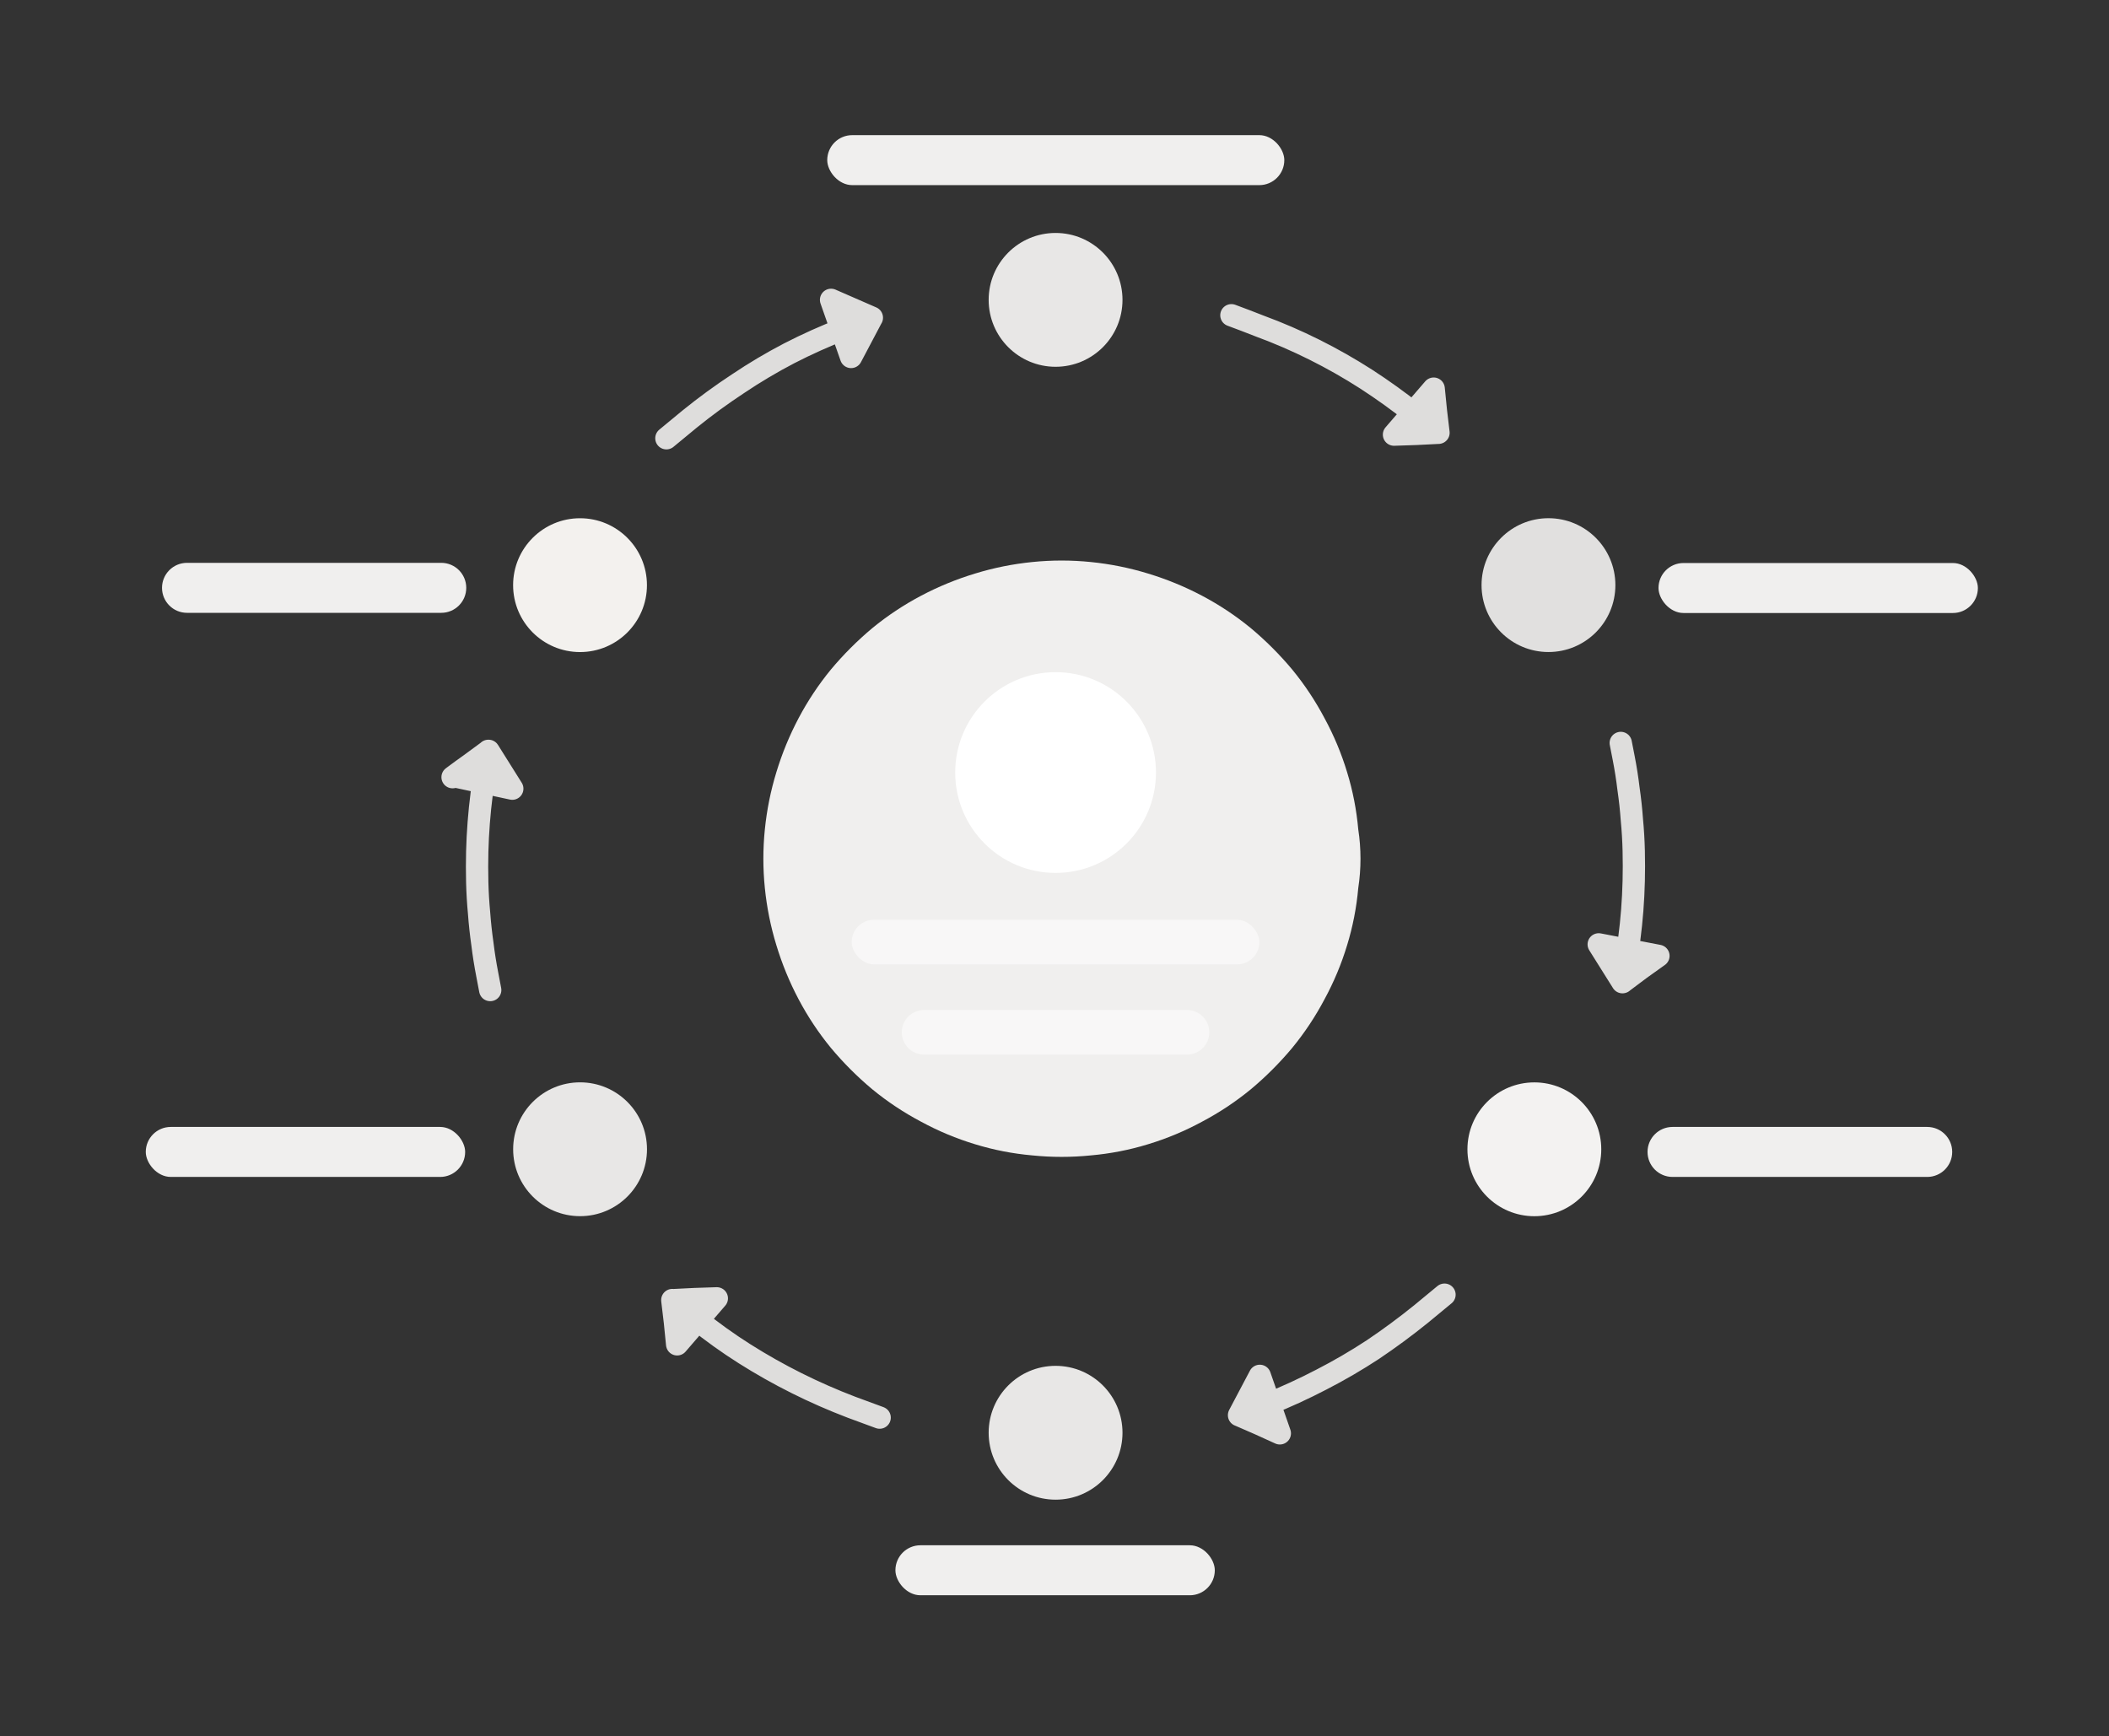
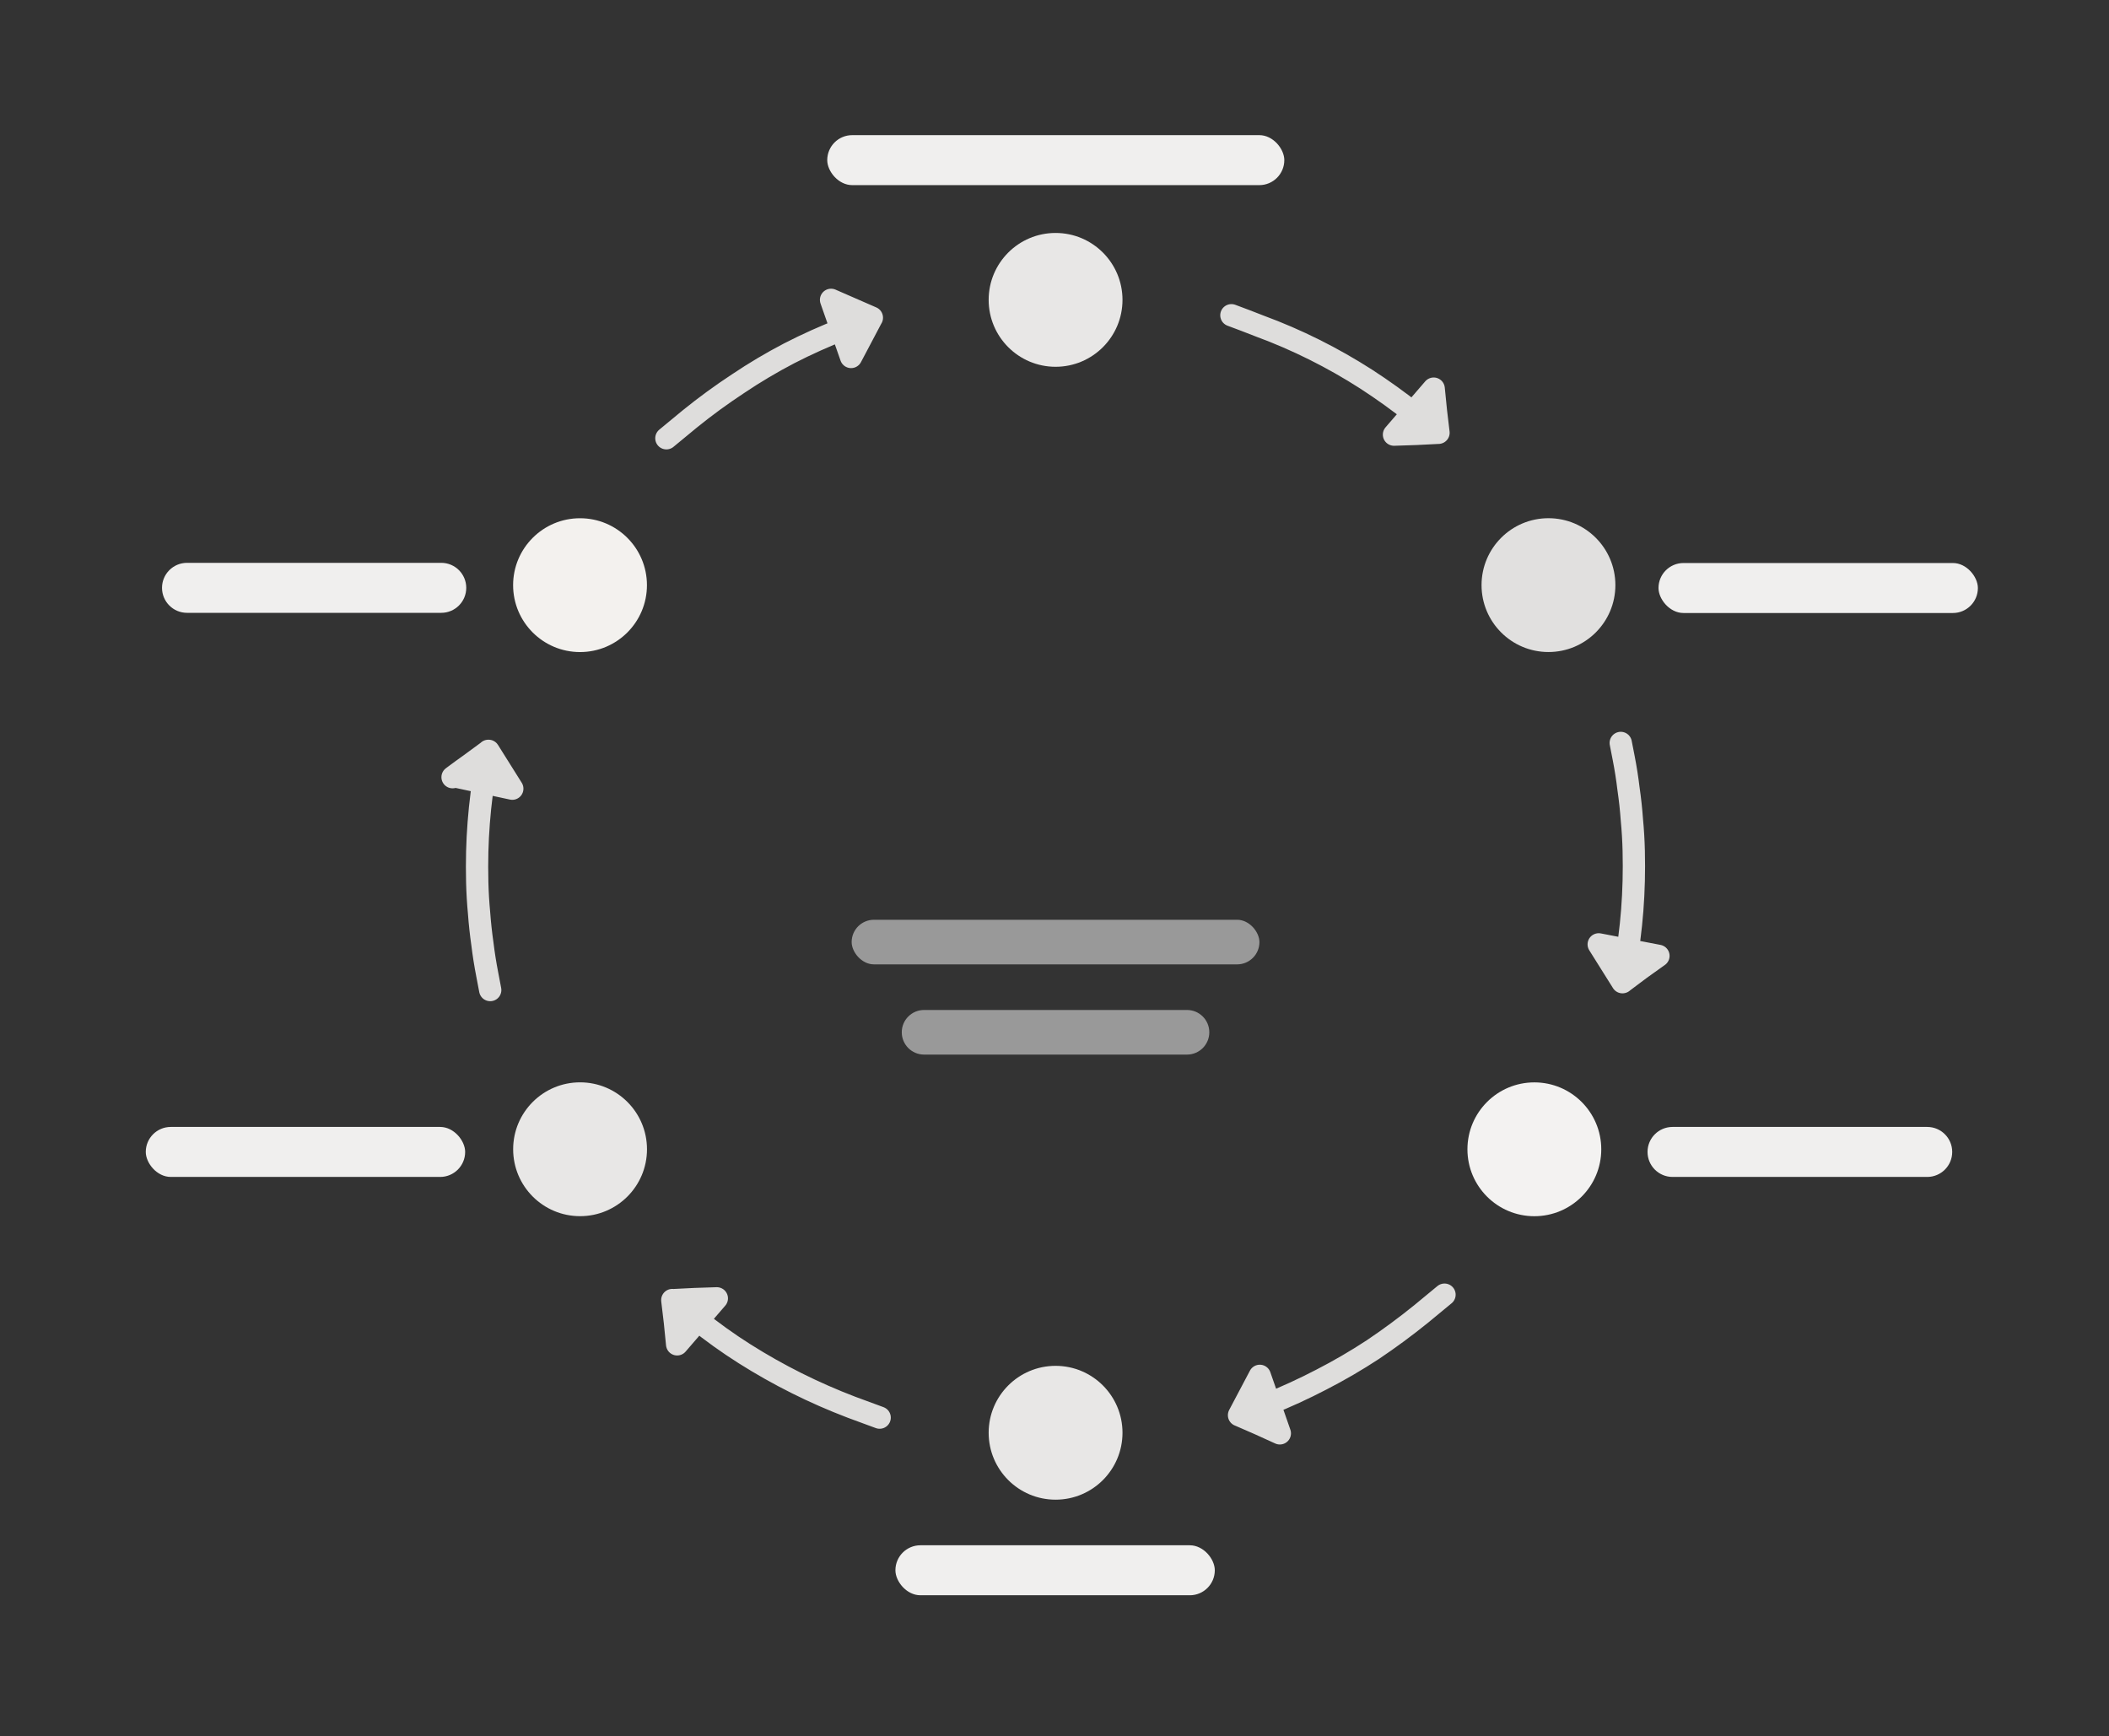
<svg xmlns="http://www.w3.org/2000/svg" width="464" height="382" viewBox="0 0 464 382" fill="none">
  <rect x="0" y="0" width="464" height="382" fill="#333333" stroke="none" />
  <g style="mix-blend-mode:luminosity">
-     <path d="M299.321 188.939C299.321 191.115 299.157 193.263 298.831 195.385C298.45 199.683 297.634 203.871 296.383 207.951C295.132 212.085 293.473 216.057 291.406 219.865C289.393 223.672 287.026 227.236 284.306 230.554C281.532 233.872 278.486 236.919 275.167 239.693C271.849 242.413 268.286 244.779 264.478 246.792C260.67 248.859 256.699 250.518 252.565 251.769C248.485 253.021 244.296 253.837 239.999 254.217C235.701 254.653 231.404 254.653 227.106 254.217C222.809 253.837 218.62 253.021 214.54 251.769C210.406 250.518 206.434 248.859 202.627 246.792C198.819 244.779 195.255 242.413 191.937 239.693C188.619 236.919 185.572 233.872 182.798 230.554C180.078 227.236 177.712 223.672 175.699 219.865C173.686 216.057 172.054 212.085 170.803 207.951C169.552 203.871 168.709 199.683 168.274 195.385C167.838 191.087 167.838 186.79 168.274 182.492C168.709 178.195 169.552 174.006 170.803 169.926C172.054 165.792 173.686 161.821 175.699 158.013C177.712 154.205 180.078 150.642 182.798 147.324C185.572 144.005 188.619 140.959 191.937 138.185C195.255 135.465 198.819 133.098 202.627 131.085C206.434 129.073 210.406 127.441 214.54 126.19C218.62 124.938 222.809 124.095 227.106 123.66C231.404 123.225 235.701 123.225 239.999 123.66C244.296 124.095 248.485 124.938 252.565 126.19C256.699 127.441 260.67 129.073 264.478 131.085C268.286 133.098 271.849 135.465 275.167 138.185C278.486 140.959 281.532 144.005 284.306 147.324C287.026 150.642 289.393 154.205 291.406 158.013C293.473 161.821 295.132 165.792 296.383 169.926C297.634 174.006 298.45 178.195 298.831 182.492C299.157 184.614 299.321 186.763 299.321 188.939Z" fill="#F0EFEE" />
-     <path d="M191.818 69.907C189.75 70.723 187.683 71.539 185.616 72.355C181.536 73.933 177.538 75.728 173.621 77.741C169.759 79.754 166.005 81.984 162.361 84.432C158.716 86.826 155.18 89.409 151.753 92.184C150.012 93.598 148.298 95.013 146.612 96.427M316.451 95.229C314.764 93.869 313.051 92.509 311.31 91.149C307.829 88.375 304.238 85.791 300.539 83.397C296.894 81.058 293.114 78.909 289.197 76.951C285.28 74.993 281.255 73.252 277.12 71.729C275.053 70.913 272.986 70.124 270.919 69.362M99.57 170.999C99.669 170.925 99.769 170.85 99.868 170.776M107.444 165.205C107.281 166.239 107.091 167.3 106.873 168.388C106.547 170.455 106.247 172.549 105.975 174.671C105.703 176.792 105.486 178.914 105.323 181.036C105.159 183.157 105.051 185.279 104.996 187.4C104.942 189.576 104.942 191.806 104.996 194.091C105.051 196.376 105.187 198.661 105.404 200.945C105.567 203.176 105.812 205.433 106.139 207.718C106.411 209.949 106.764 212.179 107.199 214.409C107.417 215.552 107.635 216.694 107.852 217.836M356.988 216.099C357.151 215.011 357.314 213.95 357.477 212.917C357.858 210.795 358.184 208.674 358.456 206.552C358.728 204.485 358.946 202.391 359.109 200.269C359.272 198.148 359.381 195.999 359.436 193.823C359.49 191.701 359.49 189.498 359.436 187.213C359.381 184.929 359.245 182.644 359.028 180.359C358.864 178.074 358.62 175.817 358.293 173.586C358.021 171.302 357.668 169.044 357.232 166.814C357.015 165.726 356.797 164.611 356.58 163.468M147.917 286.044C149.658 287.404 151.399 288.791 153.14 290.206C156.567 292.98 160.13 295.537 163.829 297.876C167.528 300.215 171.336 302.364 175.253 304.322C179.17 306.281 183.195 308.049 187.329 309.626C189.397 310.388 191.464 311.149 193.531 311.911M272.599 311.381C274.666 310.565 276.733 309.776 278.8 309.015C282.88 307.383 286.851 305.561 290.714 303.548C294.63 301.535 298.411 299.332 302.056 296.938C305.7 294.49 309.236 291.879 312.664 289.105C314.404 287.691 316.118 286.276 317.804 284.862M99.868 170.776C101.074 169.875 102.281 168.998 103.487 168.143C106.153 166.185 107.485 165.205 107.485 165.205C107.485 165.205 108.356 166.593 110.097 169.367C110.967 170.727 111.837 172.114 112.708 173.528L99.868 170.776ZM187.247 78.54C188.008 77.126 188.77 75.684 189.532 74.216C191.055 71.332 191.816 69.891 191.816 69.891C191.816 69.891 190.32 69.238 187.328 67.933C185.86 67.28 184.364 66.627 182.841 65.974L187.247 78.54ZM306.692 95.628C308.324 95.574 309.955 95.519 311.587 95.465C314.851 95.302 316.483 95.22 316.483 95.22C316.483 95.22 316.293 93.615 315.912 90.406C315.749 88.774 315.586 87.142 315.423 85.51L306.692 95.628ZM351.733 207.785C352.604 209.145 353.474 210.532 354.344 211.946C356.085 214.721 356.955 216.108 356.955 216.108C356.955 216.108 358.261 215.129 360.872 213.17C362.232 212.191 363.565 211.239 364.871 210.314L351.733 207.785ZM157.709 285.67C156.077 285.724 154.445 285.779 152.813 285.833C149.549 285.996 147.917 286.078 147.917 286.078C147.917 286.078 148.108 287.683 148.489 290.892C148.652 292.524 148.815 294.156 148.978 295.788L157.709 285.67ZM277.168 302.724C276.407 304.193 275.645 305.635 274.883 307.049C273.36 309.932 272.599 311.374 272.599 311.374C272.599 311.374 274.095 312.026 277.087 313.332C278.555 313.985 280.051 314.665 281.575 315.372L277.168 302.724Z" stroke="#DEDDDC" stroke-width="4.906" stroke-miterlimit="1.5" stroke-linecap="round" stroke-linejoin="round" />
+     <path d="M191.818 69.907C189.75 70.723 187.683 71.539 185.616 72.355C181.536 73.933 177.538 75.728 173.621 77.741C169.759 79.754 166.005 81.984 162.361 84.432C158.716 86.826 155.18 89.409 151.753 92.184C150.012 93.598 148.298 95.013 146.612 96.427M316.451 95.229C314.764 93.869 313.051 92.509 311.31 91.149C307.829 88.375 304.238 85.791 300.539 83.397C296.894 81.058 293.114 78.909 289.197 76.951C285.28 74.993 281.255 73.252 277.12 71.729C275.053 70.913 272.986 70.124 270.919 69.362M99.57 170.999C99.669 170.925 99.769 170.85 99.868 170.776M107.444 165.205C107.281 166.239 107.091 167.3 106.873 168.388C106.547 170.455 106.247 172.549 105.975 174.671C105.703 176.792 105.486 178.914 105.323 181.036C105.159 183.157 105.051 185.279 104.996 187.4C104.942 189.576 104.942 191.806 104.996 194.091C105.051 196.376 105.187 198.661 105.404 200.945C105.567 203.176 105.812 205.433 106.139 207.718C106.411 209.949 106.764 212.179 107.199 214.409C107.417 215.552 107.635 216.694 107.852 217.836M356.988 216.099C357.151 215.011 357.314 213.95 357.477 212.917C357.858 210.795 358.184 208.674 358.456 206.552C358.728 204.485 358.946 202.391 359.109 200.269C359.272 198.148 359.381 195.999 359.436 193.823C359.49 191.701 359.49 189.498 359.436 187.213C359.381 184.929 359.245 182.644 359.028 180.359C358.864 178.074 358.62 175.817 358.293 173.586C358.021 171.302 357.668 169.044 357.232 166.814C357.015 165.726 356.797 164.611 356.58 163.468M147.917 286.044C149.658 287.404 151.399 288.791 153.14 290.206C156.567 292.98 160.13 295.537 163.829 297.876C167.528 300.215 171.336 302.364 175.253 304.322C179.17 306.281 183.195 308.049 187.329 309.626C189.397 310.388 191.464 311.149 193.531 311.911M272.599 311.381C274.666 310.565 276.733 309.776 278.8 309.015C282.88 307.383 286.851 305.561 290.714 303.548C294.63 301.535 298.411 299.332 302.056 296.938C305.7 294.49 309.236 291.879 312.664 289.105C314.404 287.691 316.118 286.276 317.804 284.862M99.868 170.776C101.074 169.875 102.281 168.998 103.487 168.143C106.153 166.185 107.485 165.205 107.485 165.205C107.485 165.205 108.356 166.593 110.097 169.367C110.967 170.727 111.837 172.114 112.708 173.528L99.868 170.776ZM187.247 78.54C188.008 77.126 188.77 75.684 189.532 74.216C191.055 71.332 191.816 69.891 191.816 69.891C191.816 69.891 190.32 69.238 187.328 67.933C185.86 67.28 184.364 66.627 182.841 65.974L187.247 78.54ZM306.692 95.628C308.324 95.574 309.955 95.519 311.587 95.465C314.851 95.302 316.483 95.22 316.483 95.22C316.483 95.22 316.293 93.615 315.912 90.406C315.749 88.774 315.586 87.142 315.423 85.51L306.692 95.628ZM351.733 207.785C352.604 209.145 353.474 210.532 354.344 211.946C356.085 214.721 356.955 216.108 356.955 216.108C356.955 216.108 358.261 215.129 360.872 213.17C362.232 212.191 363.565 211.239 364.871 210.314L351.733 207.785M157.709 285.67C156.077 285.724 154.445 285.779 152.813 285.833C149.549 285.996 147.917 286.078 147.917 286.078C147.917 286.078 148.108 287.683 148.489 290.892C148.652 292.524 148.815 294.156 148.978 295.788L157.709 285.67ZM277.168 302.724C276.407 304.193 275.645 305.635 274.883 307.049C273.36 309.932 272.599 311.374 272.599 311.374C272.599 311.374 274.095 312.026 277.087 313.332C278.555 313.985 280.051 314.665 281.575 315.372L277.168 302.724Z" stroke="#DEDDDC" stroke-width="4.906" stroke-miterlimit="1.5" stroke-linecap="round" stroke-linejoin="round" />
    <circle cx="14.723" cy="14.723" r="14.723" transform="matrix(-1 0 0 1 142.335 114.026)" fill="#F3F1EE" />
    <circle cx="14.723" cy="14.723" r="14.723" transform="matrix(-1 0 0 1 352.295 238.152)" fill="#F3F2F1" />
    <circle cx="14.723" cy="14.723" r="14.723" transform="matrix(-1 0 0 1 246.96 51.256)" fill="#E8E7E6" />
-     <circle cx="22.085" cy="22.085" r="22.085" transform="matrix(-1 0 0 1 254.323 147.893)" fill="white" />
    <circle cx="14.723" cy="14.723" r="14.723" transform="matrix(-1 0 0 1 355.4 114.018)" fill="#E1E0DF" />
    <circle cx="14.723" cy="14.723" r="14.723" transform="matrix(-1 0 0 1 142.345 238.143)" fill="#E8E7E6" />
    <circle cx="14.723" cy="14.723" r="14.723" transform="matrix(-1 0 0 1 246.96 300.521)" fill="#E8E7E6" />
    <path d="M362.474 253.455C362.474 250.418 364.937 247.955 367.974 247.955H424.006C427.044 247.955 429.506 250.418 429.506 253.455V253.455C429.506 256.493 427.044 258.955 424.006 258.955H367.974C364.937 258.955 362.474 256.493 362.474 253.455V253.455Z" fill="#F0EFEE" />
    <rect x="182" y="29.734" width="100.561" height="11" rx="5.5" fill="#F0EFEE" />
    <path d="M102.58 129.339C102.58 126.301 100.118 123.839 97.08 123.839H41.145C38.108 123.839 35.645 126.301 35.645 129.339V129.339C35.645 132.376 38.108 134.839 41.145 134.839H97.08C100.118 134.839 102.58 132.376 102.58 129.339V129.339Z" fill="#F0EFEE" />
    <rect x="197" y="340" width="70.268" height="11" rx="5.5" fill="#F0EFEE" />
    <rect x="364.886" y="123.878" width="70.268" height="11" rx="5.5" fill="#F0EFEE" />
    <rect x="32.071" y="247.955" width="70.268" height="11" rx="5.5" fill="#F0EFEE" />
    <rect x="187.371" y="202.373" width="89.716" height="9.814" rx="4.907" fill="white" fill-opacity="0.5" />
    <path d="M198.398 227.129C198.398 224.419 200.595 222.222 203.305 222.222H261.153C263.862 222.222 266.059 224.419 266.059 227.129V227.129C266.059 229.839 263.863 232.036 261.153 232.036H203.305C200.595 232.036 198.398 229.839 198.398 227.129V227.129Z" fill="white" fill-opacity="0.5" />
  </g>
</svg>